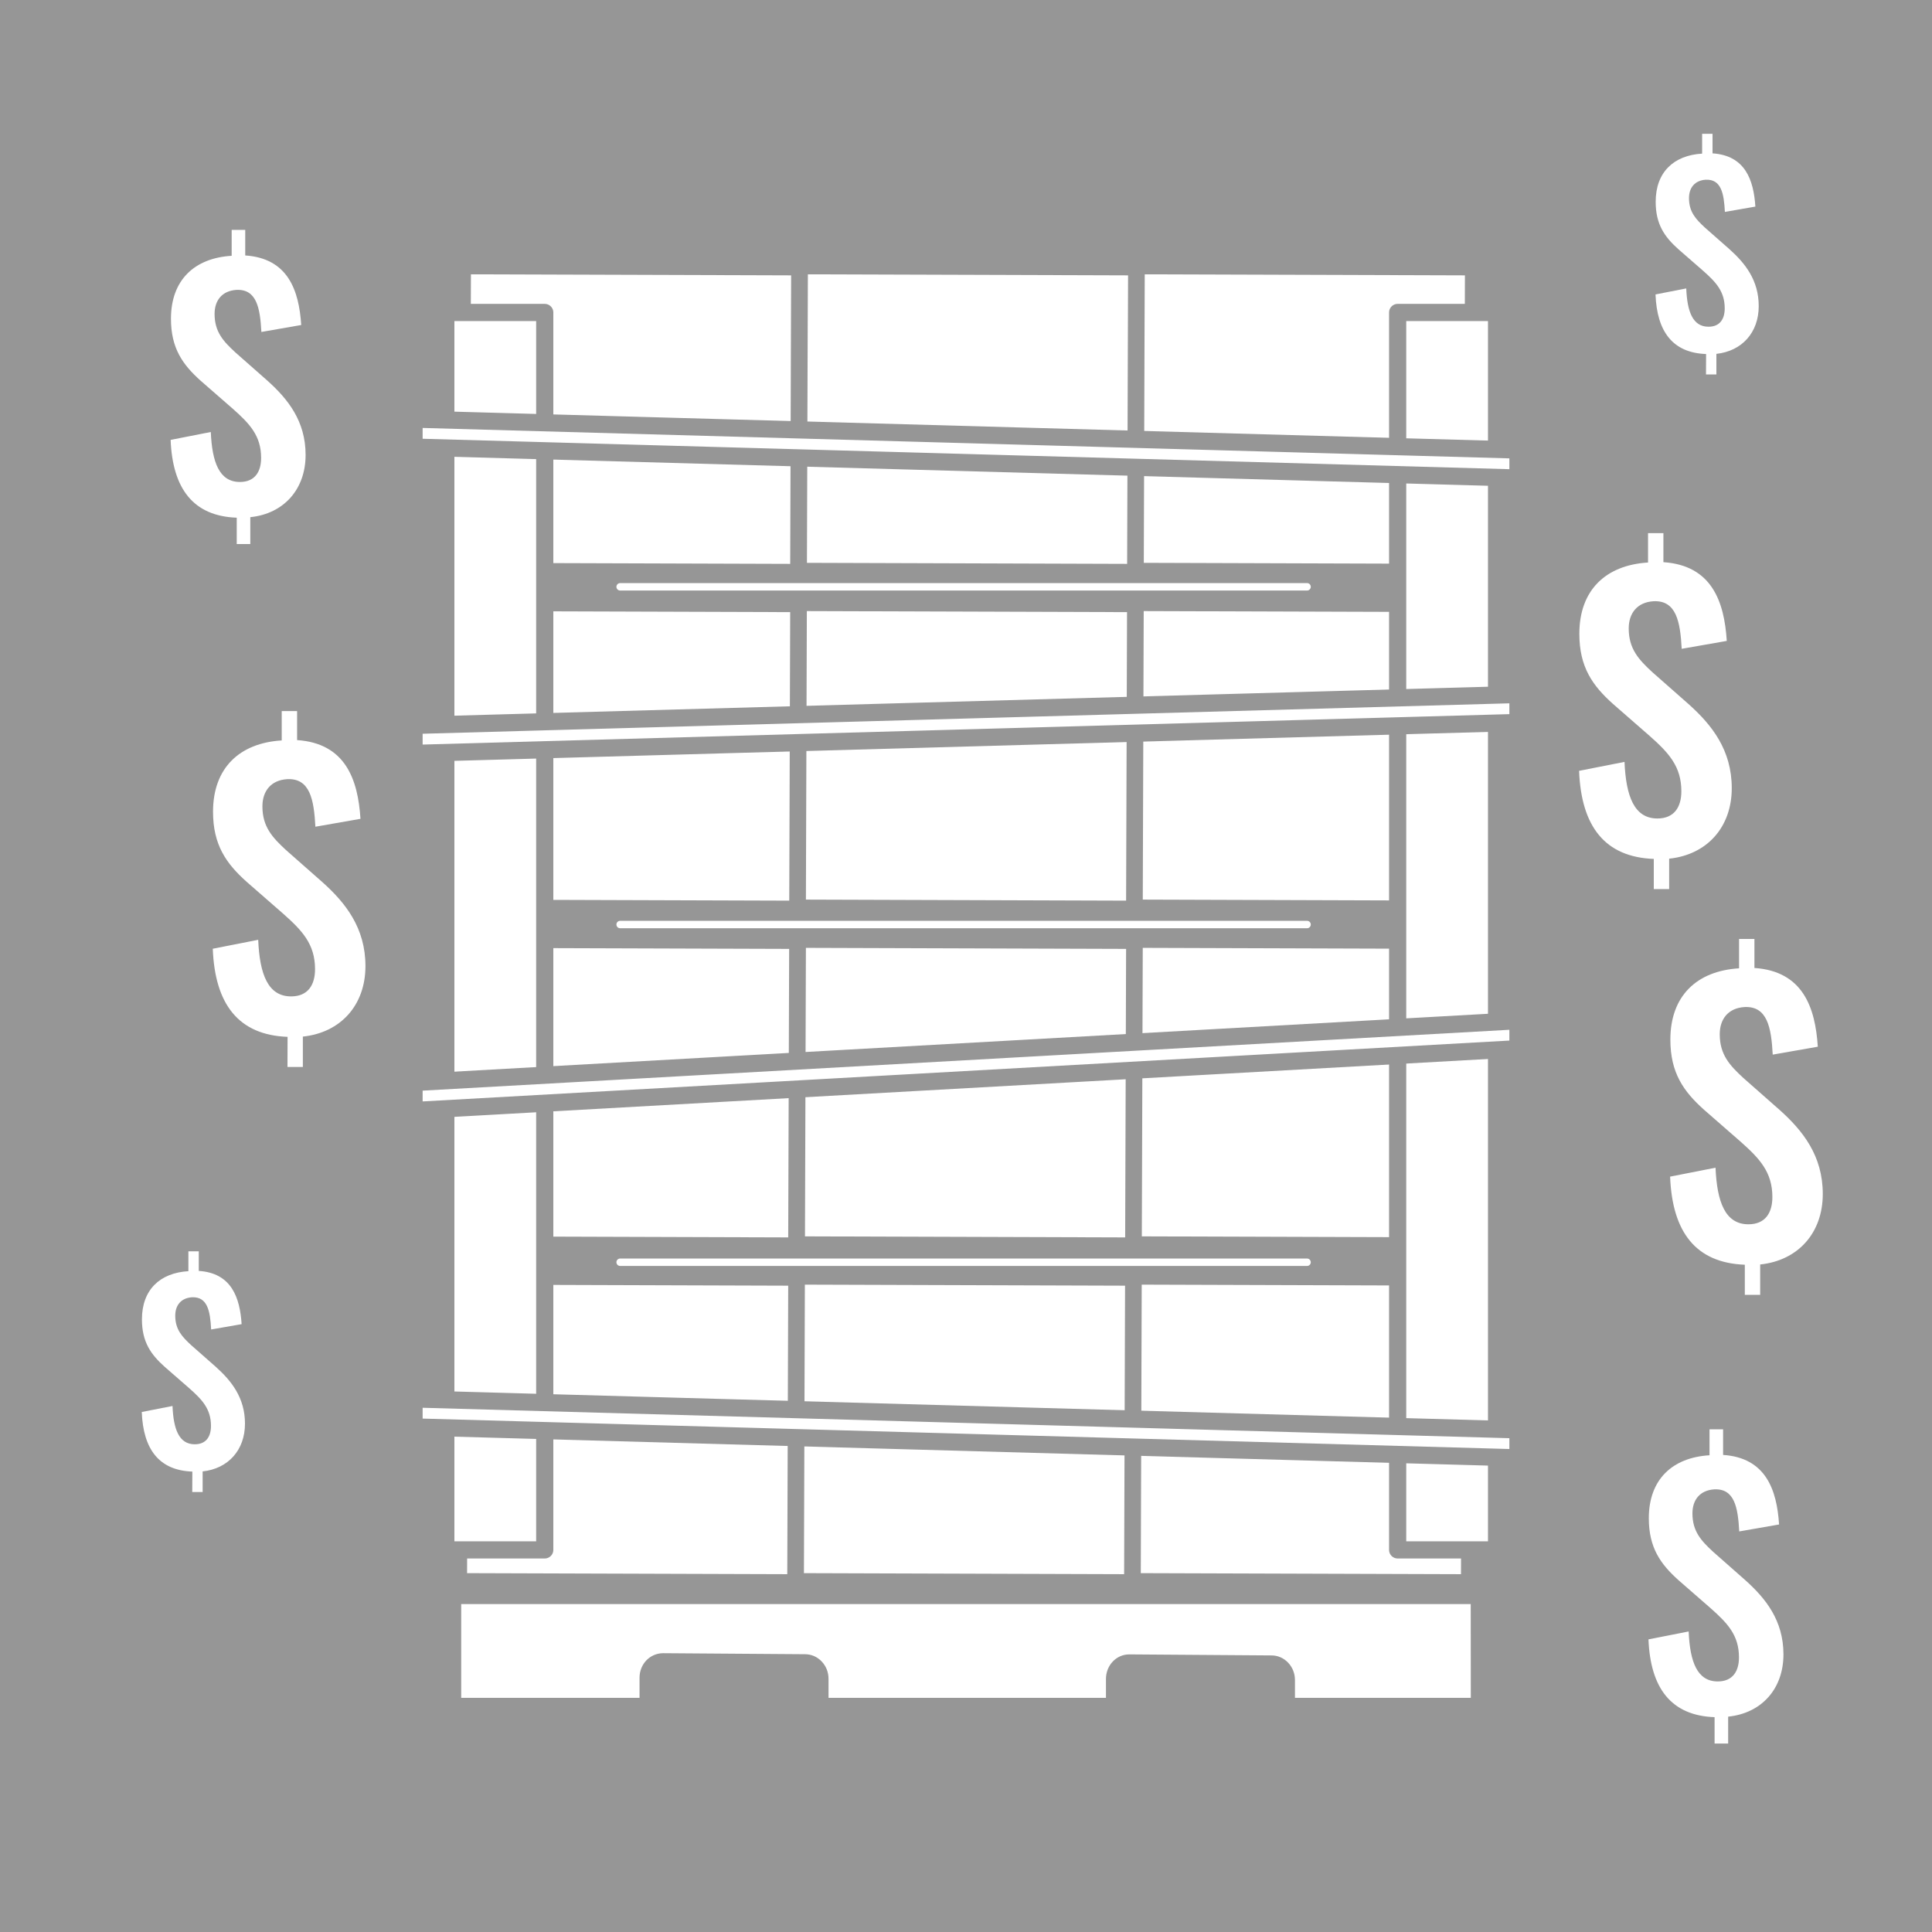
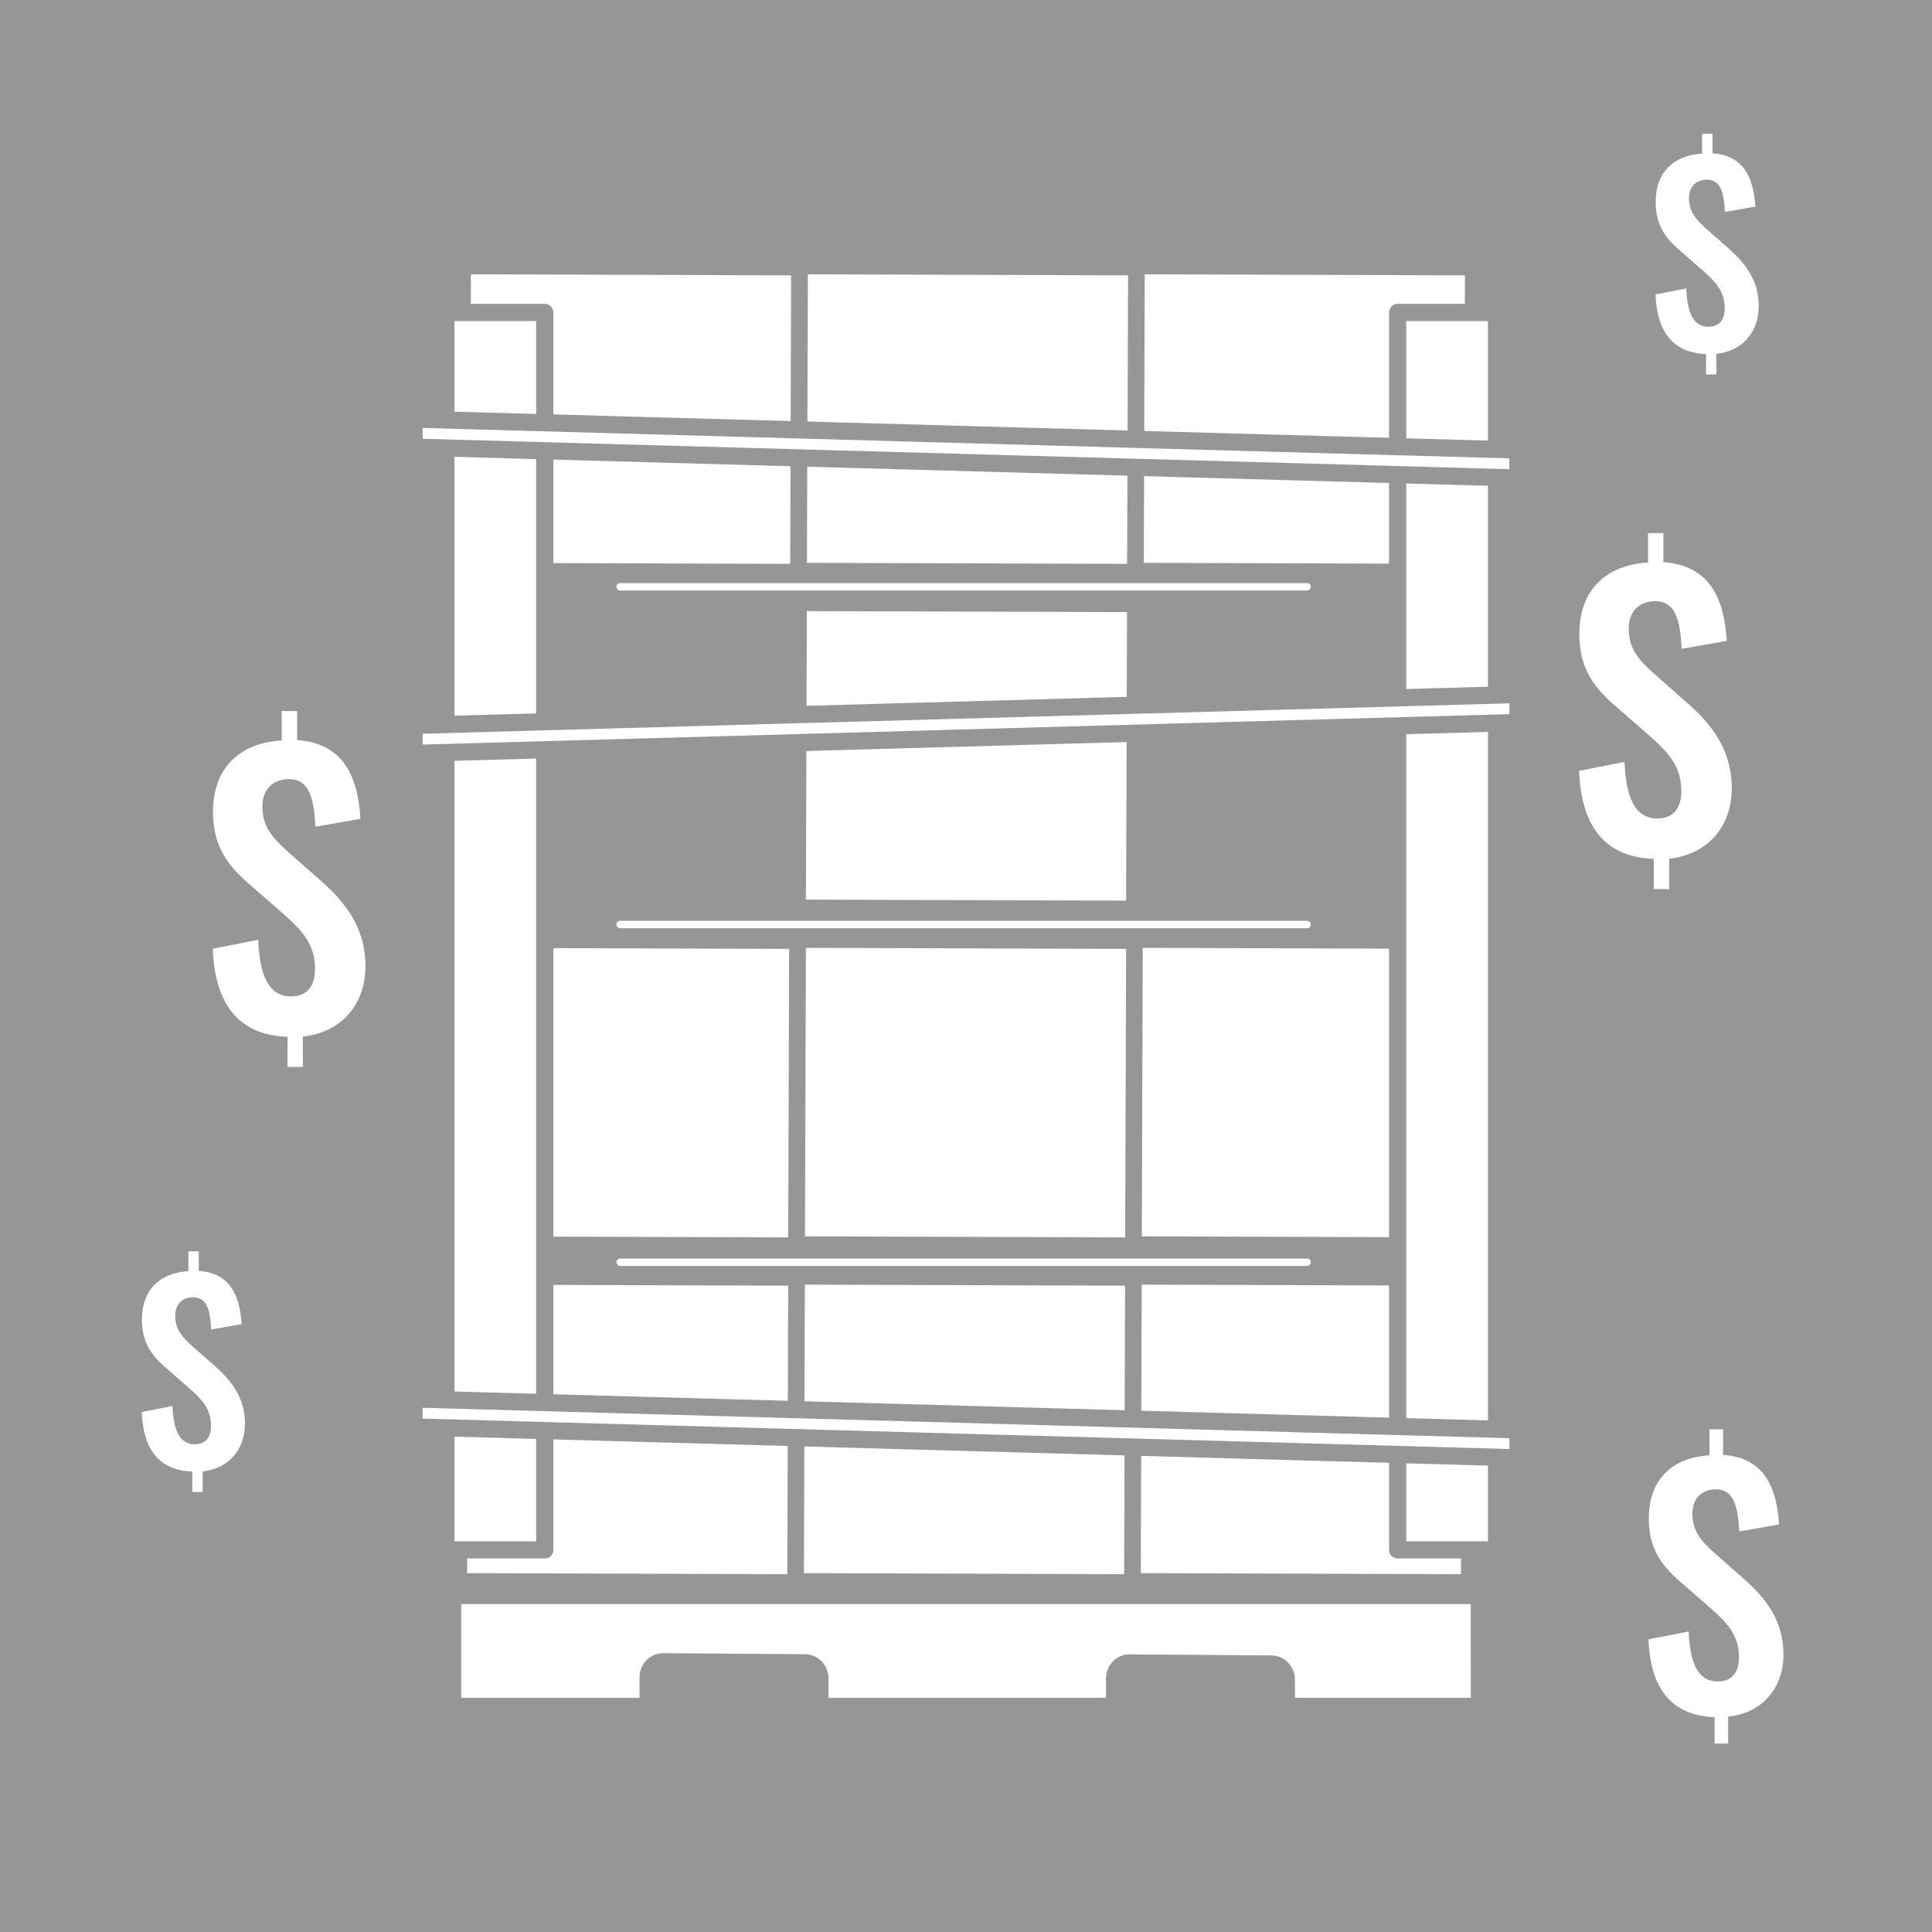
<svg xmlns="http://www.w3.org/2000/svg" version="1.1" id="Layer_1" x="0px" y="0px" viewBox="0 0 225 225" style="enable-background:new 0 0 225 225;" xml:space="preserve">
  <style type="text/css">
	.st0{fill:#969696;}
	.st1{fill:#FFFFFF;}
	.st2{fill:#FFFFFF;stroke:#969696;stroke-width:2;stroke-linecap:round;stroke-linejoin:round;stroke-miterlimit:10;}
	.st3{fill:none;stroke:#FFFFFF;stroke-width:0.865;stroke-linecap:round;stroke-linejoin:round;stroke-miterlimit:10;}
</style>
  <g id="Layer_1_00000057855776867540556080000017356269876344244868_">
    <g id="High_Material_Cost">
      <g>
        <g>
          <rect class="st0" width="225" height="225" />
        </g>
        <path class="st1" d="M150.81,197.73h20.48l-0.01-10.92H53.71v10.92h20.77v-2.34c0-1.58,1.19-2.84,2.73-2.86l16.55,0.12     c0.73,0,1.42,0.3,1.94,0.85c0.51,0.54,0.79,1.25,0.79,2.01v2.22h32.31v-2.2c0-1.58,1.2-2.87,2.73-2.86l16.55,0.12     c0.73,0,1.42,0.3,1.94,0.85c0.51,0.54,0.79,1.25,0.79,2.01V197.73z" />
        <rect x="56.3" y="147.82" transform="matrix(3.235983e-03 -1 1 3.235983e-03 -93.606 239.03)" class="st1" width="33.6" height="37.29" />
        <rect x="56.41" y="108.6" transform="matrix(3.235983e-03 -1 1 3.235983e-03 -54.277 200.046)" class="st1" width="33.6" height="37.29" />
-         <rect x="56.53" y="69.38" transform="matrix(3.235983e-03 -1 1 3.235983e-03 -14.937 161.073)" class="st1" width="33.6" height="37.29" />
        <rect x="56.64" y="30.16" transform="matrix(3.235983e-03 -1 1 3.235983e-03 24.393 122.09)" class="st1" width="33.6" height="37.29" />
        <rect x="95.53" y="147.82" transform="matrix(3.235983e-03 -1 1 3.235983e-03 -54.503 278.26)" class="st1" width="33.6" height="37.29" />
        <rect x="95.65" y="108.6" transform="matrix(3.235983e-03 -1 1 3.235983e-03 -15.163 239.286)" class="st1" width="33.6" height="37.29" />
        <rect x="95.76" y="69.38" transform="matrix(3.235983e-03 -1 1 3.235983e-03 24.166 200.303)" class="st1" width="33.6" height="37.29" />
        <rect x="95.88" y="30.16" transform="matrix(3.235983e-03 -1 1 3.235983e-03 63.506 161.33)" class="st1" width="33.6" height="37.29" />
        <rect x="134.76" y="147.82" transform="matrix(3.235983e-03 -1 1 3.235983e-03 -15.4 317.49)" class="st1" width="33.6" height="37.29" />
        <rect x="134.88" y="108.6" transform="matrix(3.235983e-03 -1 1 3.235983e-03 23.94 278.516)" class="st1" width="33.6" height="37.29" />
-         <rect x="134.99" y="69.38" transform="matrix(3.235983e-03 -1 1 3.235983e-03 63.27 239.533)" class="st1" width="33.6" height="37.29" />
        <rect x="135.11" y="30.16" transform="matrix(3.235983e-03 -1 1 3.235983e-03 102.609 200.56)" class="st1" width="33.6" height="37.29" />
        <rect x="51.92" y="36.39" class="st2" width="11.52" height="144.11" />
        <rect x="162.77" y="36.39" class="st2" width="11.52" height="144.11" />
        <line class="st3" x1="72.22" y1="147" x2="152.22" y2="147" />
        <line class="st3" x1="72.22" y1="107.67" x2="152.22" y2="107.67" />
        <line class="st3" x1="72.22" y1="68.34" x2="152.22" y2="68.34" />
        <polygon class="st2" points="176.78,55.67 48.22,52.07 48.22,48.81 176.78,52.41    " />
        <polygon class="st2" points="176.78,169.78 48.22,166.18 48.22,162.92 176.78,166.52    " />
        <polygon class="st2" points="176.78,84.14 48.22,87.74 48.22,84.48 176.78,80.88    " />
-         <polygon class="st2" points="176.78,122.13 48.22,129.33 48.22,126.07 176.78,118.87    " />
      </g>
-       <path class="st1" d="M27.57,60.29c-5.04-0.18-7.47-3.35-7.7-9.06l4.68-0.92c0.15,3.53,0.99,5.82,3.39,5.82    c1.73,0,2.47-1.18,2.47-2.8c0-2.58-1.33-3.98-3.28-5.71l-3.76-3.28c-2.1-1.88-3.46-3.79-3.46-7.22c0-4.49,2.72-7.07,7.07-7.33    v-3.02h1.58v2.98c4.97,0.33,6.26,4.05,6.52,8.1l-4.64,0.81c-0.15-2.8-0.55-5.01-2.91-4.9c-1.66,0.11-2.54,1.21-2.54,2.8    c0,2.1,1.03,3.2,2.43,4.49l3.72,3.28c2.39,2.14,4.45,4.71,4.45,8.65c0,4.01-2.54,6.85-6.44,7.25v3.13h-1.58L27.57,60.29    L27.57,60.29z" />
      <path class="st1" d="M33.49,120.75c-5.71-0.21-8.46-3.79-8.71-10.26l5.29-1.04c0.17,4,1.13,6.59,3.83,6.59    c1.96,0,2.79-1.33,2.79-3.17c0-2.92-1.5-4.5-3.71-6.46l-4.25-3.71c-2.38-2.13-3.92-4.29-3.92-8.17c0-5.09,3.08-8,8-8.3v-3.42h1.79    v3.38c5.63,0.38,7.09,4.58,7.38,9.17l-5.25,0.92c-0.17-3.17-0.63-5.67-3.29-5.54c-1.88,0.12-2.88,1.38-2.88,3.17    c0,2.38,1.17,3.63,2.75,5.09l4.21,3.71c2.71,2.42,5.04,5.34,5.04,9.8c0,4.54-2.88,7.75-7.29,8.21v3.54h-1.79L33.49,120.75    L33.49,120.75L33.49,120.75z" />
-       <path class="st1" d="M22.4,171.38c-3.86-0.14-5.72-2.57-5.89-6.94l3.58-0.7c0.11,2.71,0.76,4.46,2.59,4.46    c1.33,0,1.89-0.9,1.89-2.14c0-1.97-1.02-3.05-2.51-4.37l-2.88-2.51c-1.61-1.44-2.65-2.9-2.65-5.53c0-3.44,2.09-5.41,5.41-5.61    v-2.31h1.21v2.28c3.81,0.25,4.79,3.1,4.99,6.2l-3.55,0.62c-0.11-2.14-0.42-3.83-2.23-3.75c-1.27,0.08-1.95,0.93-1.95,2.14    c0,1.61,0.79,2.45,1.86,3.44l2.85,2.51c1.83,1.64,3.41,3.61,3.41,6.63c0,3.07-1.95,5.24-4.93,5.56v2.4h-1.21L22.4,171.38    L22.4,171.38z" />
+       <path class="st1" d="M22.4,171.38c-3.86-0.14-5.72-2.57-5.89-6.94l3.58-0.7c0.11,2.71,0.76,4.46,2.59,4.46    c1.33,0,1.89-0.9,1.89-2.14c0-1.97-1.02-3.05-2.51-4.37l-2.88-2.51c-1.61-1.44-2.65-2.9-2.65-5.53c0-3.44,2.09-5.41,5.41-5.61    v-2.31h1.21v2.28c3.81,0.25,4.79,3.1,4.99,6.2l-3.55,0.62c-0.11-2.14-0.42-3.83-2.23-3.75c-1.27,0.08-1.95,0.93-1.95,2.14    c0,1.61,0.79,2.45,1.86,3.44l2.85,2.51c1.83,1.64,3.41,3.61,3.41,6.63c0,3.07-1.95,5.24-4.93,5.56v2.4h-1.21L22.4,171.38    z" />
      <path class="st1" d="M199.68,199.98c-5.04-0.18-7.47-3.35-7.7-9.06l4.68-0.92c0.15,3.53,0.99,5.82,3.39,5.82    c1.73,0,2.47-1.18,2.47-2.8c0-2.58-1.33-3.98-3.28-5.71l-3.76-3.28c-2.1-1.88-3.46-3.79-3.46-7.22c0-4.49,2.72-7.07,7.07-7.33    v-3.02h1.58v2.98c4.97,0.33,6.26,4.05,6.52,8.1l-4.64,0.81c-0.15-2.8-0.55-5.01-2.91-4.9c-1.66,0.11-2.54,1.21-2.54,2.8    c0,2.1,1.03,3.2,2.43,4.49l3.72,3.28c2.39,2.14,4.45,4.71,4.45,8.65c0,4.01-2.54,6.85-6.44,7.25v3.13h-1.58V199.98L199.68,199.98z    " />
-       <path class="st1" d="M203.21,147.29c-5.71-0.21-8.46-3.79-8.71-10.26l5.29-1.04c0.17,4,1.13,6.59,3.83,6.59    c1.96,0,2.79-1.33,2.79-3.17c0-2.92-1.5-4.5-3.71-6.46l-4.25-3.71c-2.38-2.13-3.92-4.29-3.92-8.17c0-5.09,3.08-8,8-8.3v-3.42h1.79    v3.38c5.63,0.38,7.09,4.58,7.38,9.17l-5.25,0.92c-0.17-3.17-0.63-5.67-3.29-5.54c-1.88,0.12-2.88,1.38-2.88,3.17    c0,2.38,1.17,3.63,2.75,5.09l4.21,3.71c2.71,2.42,5.04,5.34,5.04,9.8c0,4.54-2.88,7.75-7.29,8.21v3.54h-1.79v-3.51H203.21z" />
      <path class="st1" d="M192.61,100.03c-5.71-0.21-8.46-3.79-8.71-10.26l5.29-1.04c0.17,4,1.13,6.59,3.83,6.59    c1.96,0,2.79-1.33,2.79-3.17c0-2.92-1.5-4.5-3.71-6.46l-4.25-3.71c-2.38-2.13-3.92-4.29-3.92-8.17c0-5.09,3.08-8,8-8.3v-3.42h1.79    v3.38c5.63,0.38,7.09,4.58,7.38,9.17l-5.25,0.92c-0.17-3.17-0.63-5.67-3.29-5.54c-1.88,0.12-2.88,1.38-2.88,3.17    c0,2.38,1.17,3.63,2.75,5.09l4.21,3.71c2.71,2.42,5.04,5.34,5.04,9.8c0,4.54-2.88,7.75-7.29,8.21v3.54h-1.79v-3.51L192.61,100.03    L192.61,100.03z" />
      <path class="st1" d="M198.69,41.23c-3.86-0.14-5.72-2.57-5.89-6.94l3.58-0.7c0.11,2.71,0.76,4.46,2.59,4.46    c1.33,0,1.89-0.9,1.89-2.14c0-1.97-1.02-3.05-2.51-4.37l-2.88-2.51c-1.61-1.44-2.65-2.9-2.65-5.53c0-3.44,2.09-5.41,5.41-5.61    v-2.31h1.21v2.28c3.81,0.25,4.79,3.1,4.99,6.2l-3.55,0.62c-0.11-2.14-0.42-3.83-2.23-3.75c-1.27,0.08-1.95,0.93-1.95,2.14    c0,1.61,0.79,2.45,1.86,3.44l2.85,2.51c1.83,1.64,3.41,3.61,3.41,6.63c0,3.07-1.95,5.24-4.93,5.56v2.4h-1.21L198.69,41.23    C198.68,41.23,198.69,41.23,198.69,41.23z" />
    </g>
  </g>
</svg>